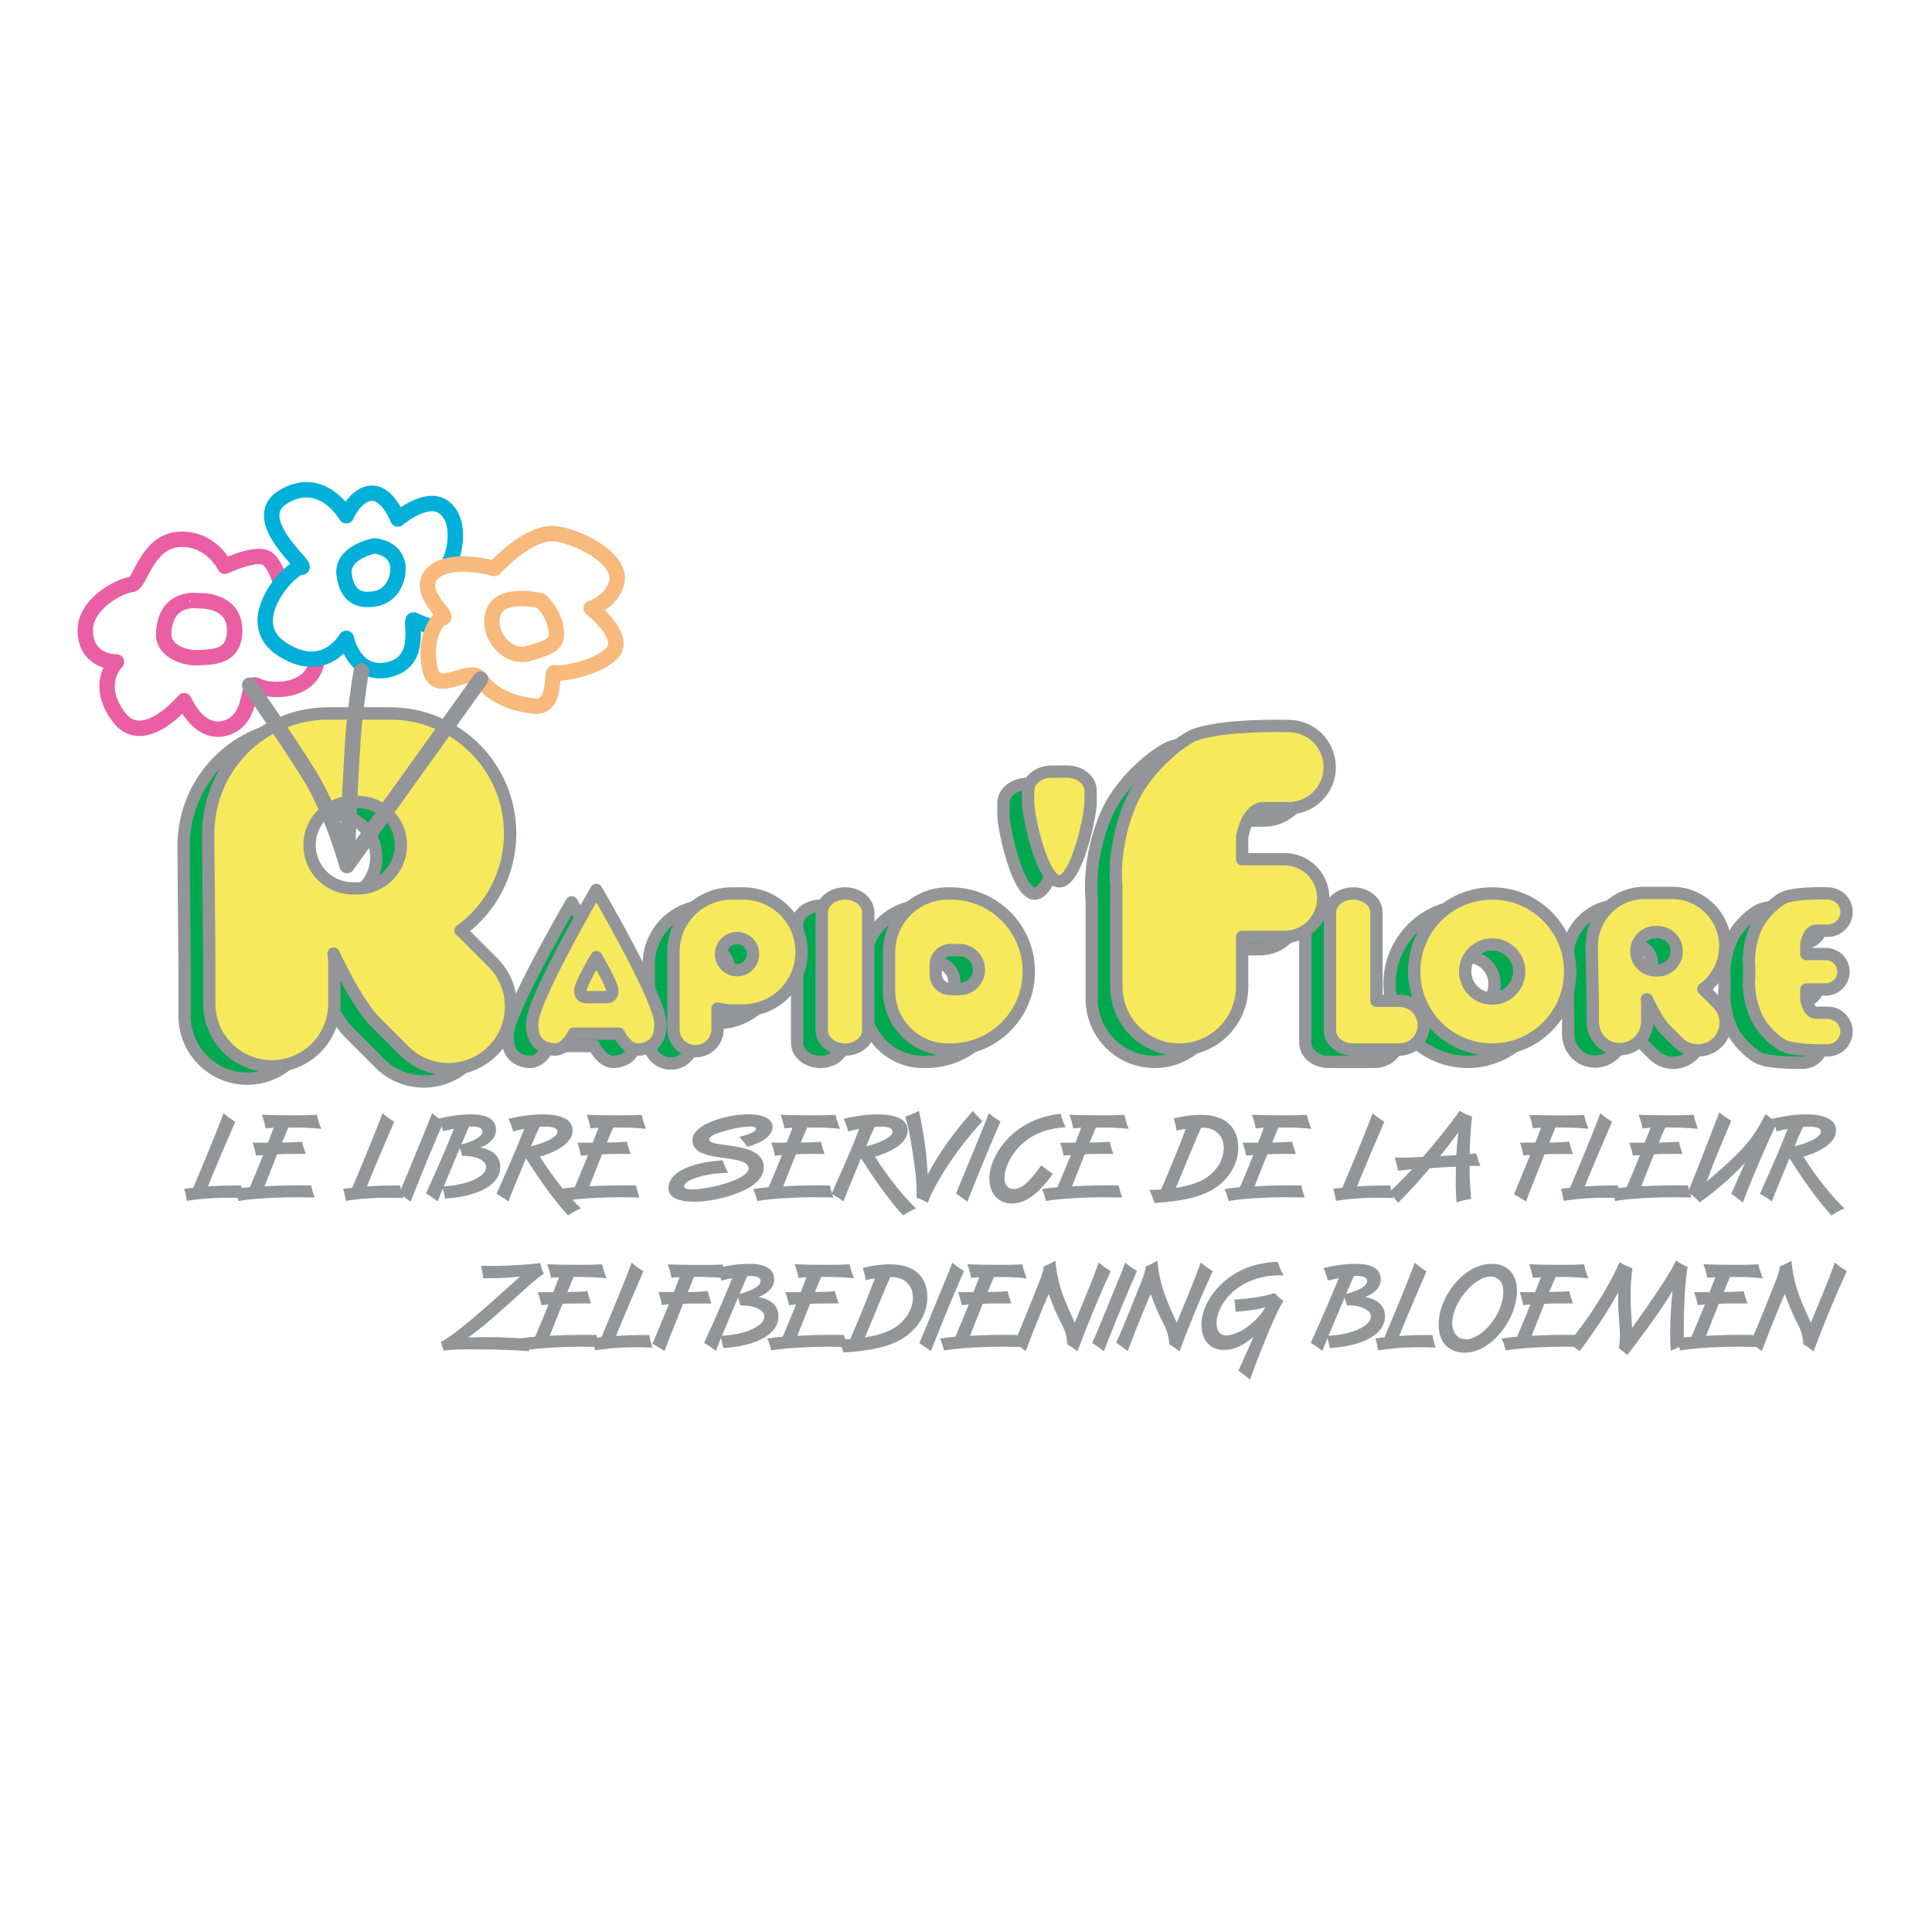
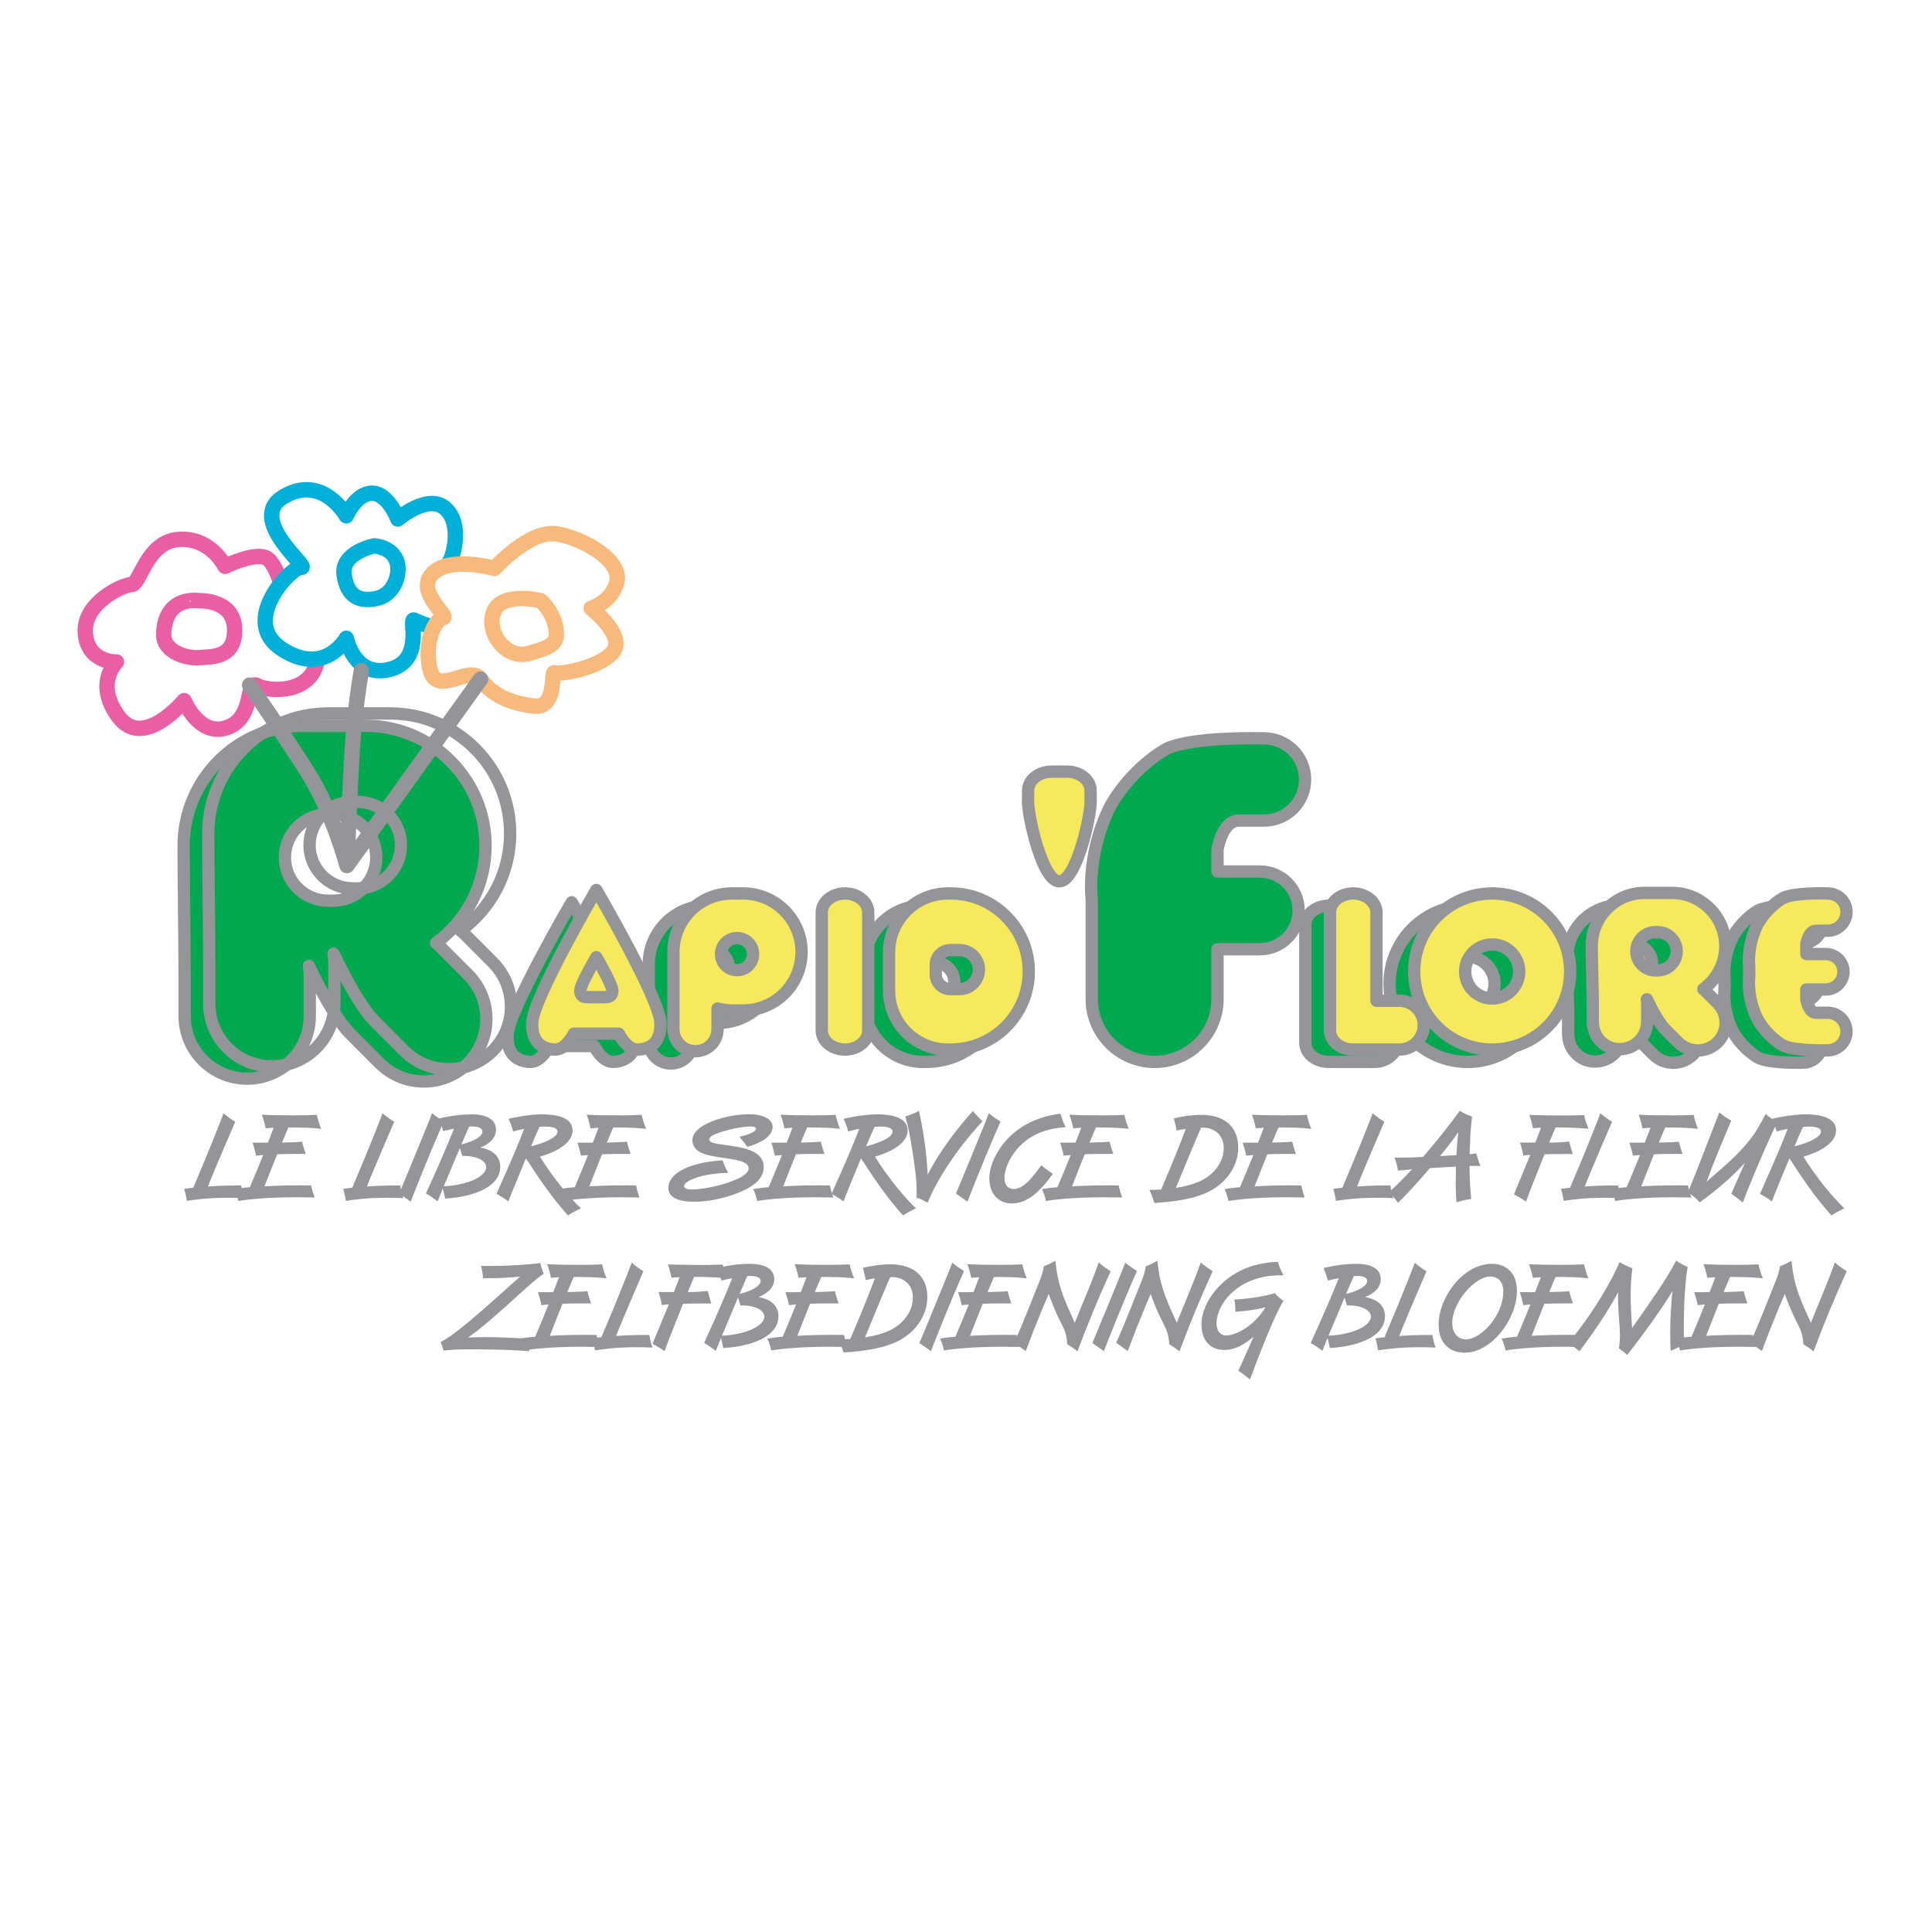
<svg xmlns="http://www.w3.org/2000/svg" version="1.0" id="Layer_1" x="0px" y="0px" width="192.756px" height="192.756px" viewBox="0 0 192.756 192.756" enable-background="new 0 0 192.756 192.756" xml:space="preserve">
  <g>
-     <polygon fill-rule="evenodd" clip-rule="evenodd" fill="#FFFFFF" points="0,0 192.756,0 192.756,192.756 0,192.756 0,0  " />
    <path fill-rule="evenodd" clip-rule="evenodd" fill="#00A94F" d="M46.699,106.07c-2.438,2.439-6.391,2.439-8.829,0l-2.941-2.947   c-1.826-1.824-4.108-6.751-4.108-6.751c0.036,0.275,0.083,0.547,0.083,0.832v4.166c0,3.449-2.794,6.246-6.242,6.246   c-3.447,0-6.242-2.797-6.242-6.246v-4.166c0-2.129-0.1-9.888-0.1-12.812c0-6.619,5.359-11.982,11.969-11.982h6.183   c6.611,0,11.969,5.364,11.969,11.982c0,3.986-1.952,7.508-4.945,9.686c0.084,0.076,0.179,0.13,0.258,0.21l2.943,2.947   C49.135,99.674,49.137,103.631,46.699,106.07L46.699,106.07L46.699,106.07z M37.543,85.549c0-2.382-1.931-4.313-4.311-4.313h-0.495   c-2.381,0-4.311,1.932-4.311,4.313l0,0c0,2.382,1.93,4.315,4.311,4.315h0.495C35.613,89.864,37.543,87.931,37.543,85.549   L37.543,85.549L37.543,85.549z" />
    <path fill="none" stroke="#939598" stroke-width="1.23" stroke-linecap="round" stroke-linejoin="round" stroke-miterlimit="2.613" d="   M46.699,106.07c-2.438,2.439-6.391,2.439-8.829,0l-2.942-2.947c-1.825-1.824-4.107-6.751-4.107-6.751   c0.036,0.275,0.083,0.547,0.083,0.832v4.166c0,3.449-2.794,6.246-6.242,6.246c-3.447,0-6.242-2.797-6.242-6.246v-4.166   c0-2.129-0.1-9.888-0.1-12.812c0-6.619,5.359-11.982,11.969-11.982h6.183c6.611,0,11.969,5.364,11.969,11.982   c0,3.986-1.952,7.508-4.945,9.686c0.084,0.076,0.179,0.13,0.258,0.21l2.943,2.946C49.135,99.674,49.137,103.631,46.699,106.07    M37.543,85.549c0-2.382-1.931-4.313-4.311-4.313h-0.495c-2.381,0-4.311,1.932-4.311,4.313l0,0c0,2.382,1.93,4.314,4.311,4.314   h0.495C35.613,89.863,37.543,87.931,37.543,85.549L37.543,85.549L37.543,85.549z" />
    <path fill-rule="evenodd" clip-rule="evenodd" fill="#00A94F" stroke="#939598" stroke-width="1.23" stroke-linecap="round" stroke-linejoin="round" stroke-miterlimit="2.613" d="   M56.951,104.361h2.333c0,0,0.778,1.676,1.987,1.584c1.209-0.09,2.247-0.744,2.16-2.701c-0.108-2.465-6.394-13.222-6.394-13.222   s-6.286,10.757-6.394,13.222c-0.086,1.957,0.952,2.611,2.16,2.701c1.209,0.092,1.987-1.584,1.987-1.584h2.333H56.951   L56.951,104.361z" />
    <path fill-rule="evenodd" clip-rule="evenodd" fill="#00A94F" stroke="#939598" stroke-width="1.23" stroke-linecap="round" stroke-linejoin="round" stroke-miterlimit="2.613" d="   M58.096,100.705c0.302-0.021,0.562-0.186,0.54-0.672c-0.026-0.619-1.598-3.308-1.598-3.308s-1.571,2.689-1.598,3.308   c-0.022,0.486,0.237,0.65,0.54,0.672C56.282,100.73,57.793,100.73,58.096,100.705L58.096,100.705z" />
    <path fill-rule="evenodd" clip-rule="evenodd" fill="#00A94F" d="M77.516,96.207c0,3.223-2.612,5.838-5.832,5.838h-1.123   c-0.494,0-0.967-0.082-1.426-0.197v2.055c0,1.219-0.987,2.205-2.203,2.205c-1.217,0-2.203-0.986-2.203-2.205c0,0,0-7.229,0-7.696   c0-3.224,2.611-5.837,5.832-5.837h1.123C74.904,90.369,77.516,92.982,77.516,96.207L77.516,96.207L77.516,96.207z M72.678,96.423   c0,0.883-0.715,1.6-1.599,1.6l0,0c-0.882,0-1.598-0.717-1.598-1.6l0,0c0-0.883,0.716-1.601,1.598-1.601l0,0   C71.962,94.823,72.678,95.541,72.678,96.423L72.678,96.423L72.678,96.423z" />
    <path fill="none" stroke="#939598" stroke-width="1.23" stroke-linecap="round" stroke-linejoin="round" stroke-miterlimit="2.613" d="   M77.516,96.207c0,3.223-2.612,5.838-5.832,5.838h-1.123c-0.494,0-0.967-0.082-1.426-0.197v2.055c0,1.219-0.987,2.205-2.203,2.205   c-1.217,0-2.203-0.986-2.203-2.205c0,0,0-7.229,0-7.696c0-3.225,2.611-5.837,5.832-5.837h1.123   C74.904,90.369,77.516,92.982,77.516,96.207 M72.678,96.423c0,0.883-0.715,1.6-1.599,1.6l0,0c-0.882,0-1.598-0.717-1.598-1.6l0,0   c0-0.883,0.716-1.601,1.598-1.601l0,0C71.962,94.823,72.678,95.541,72.678,96.423L72.678,96.423L72.678,96.423z" />
-     <path fill-rule="evenodd" clip-rule="evenodd" fill="#00A94F" stroke="#939598" stroke-width="1.23" stroke-linecap="round" stroke-linejoin="round" stroke-miterlimit="2.613" d="   M84.167,104.043c0,1.051-1.037,1.902-2.317,1.902l0,0c-1.283,0-2.321-0.852-2.321-1.902V92.272c0-1.05,1.039-1.903,2.321-1.903l0,0   c1.28,0,2.317,0.853,2.317,1.903V104.043L84.167,104.043z" />
    <path fill-rule="evenodd" clip-rule="evenodd" fill="#00A94F" d="M92.12,105.949c-3.247,0-5.877-2.637-5.877-5.885v-3.811   c0-3.25,2.63-5.885,5.877-5.885h0.282c4.297,0,7.785,3.486,7.785,7.787l0,0c0,4.303-3.487,7.789-7.785,7.789L92.12,105.949   L92.12,105.949L92.12,105.949z M93.265,99.914c1.073,0,1.944-0.875,1.944-1.949l0,0c0-1.075-0.871-1.947-1.944-1.947h-0.891   c-0.812,0-1.471,0.658-1.471,1.472v0.953c0,0.812,0.658,1.471,1.471,1.471H93.265L93.265,99.914z" />
    <path fill="none" stroke="#939598" stroke-width="1.23" stroke-linecap="round" stroke-linejoin="round" stroke-miterlimit="2.613" d="   M92.12,105.949c-3.247,0-5.878-2.637-5.878-5.885v-3.811c0-3.25,2.631-5.885,5.878-5.885h0.282c4.297,0,7.785,3.486,7.785,7.787   l0,0c0,4.303-3.487,7.789-7.785,7.789L92.12,105.949 M93.265,99.914c1.073,0,1.944-0.875,1.944-1.949l0,0   c0-1.075-0.871-1.947-1.944-1.947h-0.891c-0.812,0-1.471,0.658-1.471,1.472v0.953c0,0.812,0.659,1.471,1.471,1.471H93.265   L93.265,99.914z" />
-     <path fill-rule="evenodd" clip-rule="evenodd" fill="#00A94F" stroke="#939598" stroke-width="1.23" stroke-linecap="round" stroke-linejoin="round" stroke-miterlimit="2.613" d="   M100.113,81.272c0.005,1.39,1.398,7.883,3.119,7.889l0,0c1.722,0,3.118-6.5,3.122-7.892v-1.155   c-0.004-1.05-1.055-1.901-2.359-1.901l-1.522,0.002c-1.304-0.002-2.359,0.849-2.354,1.899L100.113,81.272L100.113,81.272z" />
    <path fill-rule="evenodd" clip-rule="evenodd" fill="#00A94F" stroke="#939598" stroke-width="1.23" stroke-linecap="round" stroke-linejoin="round" stroke-miterlimit="2.613" d="   M125.688,86.95h-4.217v-2.167c0,0,0.437-2.916,2.136-2.916h2.508c2.261,0,4.093-1.834,4.093-4.098c0-2.265-1.832-4.101-4.093-4.101   c0,0-6.896-0.216-9.668,1.002c-2.44,1.351-4.94,4.059-5.999,6.432c-2.055,4.612-1.524,8.643-1.524,8.643v9.923   c0,3.467,2.81,6.277,6.276,6.277c3.463,0,6.271-2.811,6.271-6.277v-4.961h4.217c2.142,0,3.876-1.737,3.876-3.878   C129.563,88.687,127.829,86.95,125.688,86.95L125.688,86.95z" />
    <path fill-rule="evenodd" clip-rule="evenodd" fill="#00A94F" d="M154.199,98.156c0,4.303-3.482,7.789-7.781,7.789   c-4.298,0-7.781-3.486-7.781-7.789c0-4.3,3.483-7.787,7.781-7.787C150.717,90.369,154.199,93.856,154.199,98.156L154.199,98.156   L154.199,98.156z M146.418,95.461c-1.49,0-2.696,1.208-2.696,2.695c0,1.49,1.206,2.699,2.696,2.699   c1.488,0,2.694-1.209,2.694-2.699C149.112,96.668,147.906,95.461,146.418,95.461L146.418,95.461z" />
    <path fill="none" stroke="#939598" stroke-width="1.23" stroke-linecap="round" stroke-linejoin="round" stroke-miterlimit="2.613" d="   M154.199,98.156c0,4.303-3.482,7.789-7.781,7.789c-4.298,0-7.781-3.486-7.781-7.789c0-4.3,3.483-7.787,7.781-7.787   C150.717,90.369,154.199,93.856,154.199,98.156 M146.418,95.461c-1.49,0-2.696,1.208-2.696,2.695c0,1.49,1.206,2.699,2.696,2.699   c1.488,0,2.694-1.209,2.694-2.699C149.112,96.668,147.906,95.461,146.418,95.461L146.418,95.461z" />
    <path fill-rule="evenodd" clip-rule="evenodd" fill="#00A94F" d="M168.901,105.227c-1.084,1.076-2.844,1.076-3.929,0l-1.302-1.301   c-0.811-0.814-1.819-2.994-1.819-2.994c0.016,0.117,0.036,0.24,0.036,0.369v1.84c0,1.539-1.235,2.768-2.753,2.768   c-1.523,0-2.68-1.229-2.68-2.768v-1.84c0-0.947-0.104-4.385-0.104-5.678c0-2.931,2.351-5.307,5.267-5.307h2.732   c2.938,0,5.328,2.376,5.328,5.307c0,1.762-0.869,3.324-2.197,4.291c0.022,0.033,0.083,0.059,0.113,0.092l1.307,1.303   C169.981,102.395,169.981,104.141,168.901,105.227L168.901,105.227L168.901,105.227z M164.826,96.137c0-1.058-0.85-1.91-1.908-1.91   h-0.216c-1.052,0-1.9,0.852-1.9,1.91l0,0c0,1.054,0.849,1.908,1.9,1.908h0.216C163.977,98.045,164.826,97.19,164.826,96.137   L164.826,96.137L164.826,96.137z" />
    <path fill="none" stroke="#939598" stroke-width="1.23" stroke-linecap="round" stroke-linejoin="round" stroke-miterlimit="2.613" d="   M168.901,105.227c-1.084,1.076-2.844,1.076-3.929,0l-1.302-1.301c-0.811-0.814-1.819-2.994-1.819-2.994   c0.016,0.117,0.036,0.24,0.036,0.369v1.84c0,1.539-1.235,2.768-2.753,2.768c-1.523,0-2.68-1.229-2.68-2.768v-1.84   c0-0.949-0.104-4.386-0.104-5.678c0-2.931,2.351-5.307,5.267-5.307h2.732c2.938,0,5.328,2.376,5.328,5.307   c0,1.762-0.869,3.322-2.197,4.291c0.023,0.033,0.083,0.059,0.113,0.092l1.307,1.303   C169.981,102.395,169.981,104.141,168.901,105.227 M164.826,96.137c0-1.058-0.85-1.91-1.908-1.91h-0.216   c-1.052,0-1.9,0.852-1.9,1.91l0,0c0,1.054,0.849,1.908,1.9,1.908h0.216C163.977,98.045,164.826,97.19,164.826,96.137   L164.826,96.137L164.826,96.137z" />
    <path fill-rule="evenodd" clip-rule="evenodd" fill="#00A94F" stroke="#939598" stroke-width="1.23" stroke-linecap="round" stroke-linejoin="round" stroke-miterlimit="2.613" d="   M179.885,102.273h-1.148c-0.774,0-0.973-1.33-0.973-1.33v-0.992h1.927c0.982,0,1.777-0.789,1.777-1.773   c0-0.975-0.795-1.765-1.777-1.765h-1.927v-0.995c0,0,0.198-1.326,0.973-1.326h1.148c1.037,0,1.885-0.84,1.885-1.872   c0-1.036-0.848-1.851-1.885-1.851c0,0-3.147-0.125-4.406,0.437c-1.112,0.617-2.251,1.855-2.732,2.936   c-0.938,2.102-0.688,3.946-0.688,3.946v0.992c0,0-0.249,1.84,0.688,3.939c0.481,1.092,1.62,2.326,2.732,2.943   c1.259,0.561,4.406,0.461,4.406,0.461c1.037,0,1.885-0.834,1.885-1.877S180.922,102.273,179.885,102.273L179.885,102.273z" />
    <path fill-rule="evenodd" clip-rule="evenodd" fill="#00A94F" stroke="#939598" stroke-width="1.23" stroke-linecap="round" stroke-linejoin="round" stroke-miterlimit="2.613" d="   M137.157,101.074h-2.284v-8.802c0-1.05-1.043-1.903-2.322-1.903c-1.28,0-2.318,0.853-2.318,1.903v11.771   c0,1.051,1.038,1.902,2.318,1.902c0.022,0,0.041-0.01,0.062-0.01c0.019,0,0.033,0.01,0.051,0.01h4.493   c1.345,0,2.436-1.088,2.436-2.434S138.502,101.074,137.157,101.074L137.157,101.074z" />
    <path fill-rule="evenodd" clip-rule="evenodd" fill="#939598" d="M24.07,118.277c0.075,0.6,0.211,0.984,0.311,1.258   c-0.535-0.023-1.083-0.037-1.593-0.037c-1.978,0-3.347,0.188-4.143,0.312c-0.062-0.398-0.149-0.811-0.273-1.197   c0.386-0.061,0.697-0.086,0.908-0.111c1.854-4.357,2.862-6.986,3.023-7.434c0.385,0.336,0.796,0.635,1.169,0.846   c-1.68,3.887-2.575,6.053-2.725,6.463c0.771-0.062,1.767-0.1,2.774-0.1H24.07L24.07,118.277z" />
    <path fill-rule="evenodd" clip-rule="evenodd" fill="#939598" d="M26.732,114.006c0.112-0.299,0.323-0.82,0.572-1.494   c-0.249,0.014-0.547,0.037-0.796,0.062c-0.05-0.211-0.124-0.66-0.386-1.357c1.008,0.051,2.127,0.062,3.322,0.062   c0.771,0,1.518-0.012,2.165-0.049c0.099,0.461,0.249,0.934,0.435,1.395c-1.02-0.125-2.115-0.137-3.272-0.137   c-0.174,0.422-0.41,0.934-0.634,1.506c0.709-0.025,1.381-0.025,2.003-0.086c0.087,0.396,0.224,0.82,0.361,1.219h-0.46   c-0.858,0-1.679,0-2.389,0.037c-0.373,0.947-0.809,2.018-1.269,3.201c0.746-0.051,1.965-0.1,3.396-0.1c0.411,0,0.858,0,1.269,0.012   c0.075,0.398,0.2,0.811,0.336,1.197c-0.647-0.014-1.256-0.025-1.792-0.025c-3.247,0-5.35,0.285-5.81,0.373   c-0.087-0.41-0.211-0.822-0.398-1.184c0.398-0.062,0.92-0.148,1.542-0.188c0.473-1.107,0.921-2.178,1.332-3.211   c-0.211,0.012-0.485,0.037-0.709,0.061c-0.087-0.447-0.211-0.883-0.348-1.295H26.732L26.732,114.006z" />
    <path fill-rule="evenodd" clip-rule="evenodd" fill="#939598" d="M39.932,118.277c0.075,0.6,0.212,0.984,0.312,1.258   c-0.535-0.023-1.083-0.037-1.593-0.037c-1.978,0-3.346,0.188-4.143,0.312c-0.062-0.398-0.149-0.811-0.274-1.197   c0.386-0.061,0.697-0.086,0.908-0.111c1.854-4.357,2.862-6.986,3.023-7.434c0.386,0.336,0.796,0.635,1.169,0.846   c-1.679,3.887-2.575,6.053-2.724,6.463c0.771-0.062,1.766-0.1,2.774-0.1H39.932L39.932,118.277z" />
    <path fill-rule="evenodd" clip-rule="evenodd" fill="#939598" d="M44.275,111.902c-0.598,1.332-1.742,3.998-3.31,7.994   c-0.273-0.223-0.684-0.498-1.144-0.809c0.087-0.211,0.945-2.23,2.5-6.053c0.298-0.723,0.572-1.395,0.784-1.967   C43.491,111.391,43.901,111.666,44.275,111.902L44.275,111.902z" />
    <path fill-rule="evenodd" clip-rule="evenodd" fill="#939598" d="M46.8,112.4c0.846-0.051,1.332,0.1,1.332,0.498   c0,0.449-0.747,0.945-2.103,1.283L46.8,112.4L46.8,112.4L46.8,112.4z M49.487,112.725c0-0.984-0.821-1.545-2.463-1.545   c-1.033,0-2.214,0.162-3.247,0.424c0.174,0.398,0.324,0.822,0.436,1.244c0.211-0.049,0.572-0.137,1.082-0.236   c-0.498,1.258-1.418,3.438-2.799,6.463c0.411,0.225,0.809,0.512,1.169,0.785l0.51-1.283c0.087,0.324,0.174,0.686,0.236,1.01   c3.633-0.25,5.5-1.531,5.5-3.15c0-1.01-0.66-1.707-1.991-1.943C48.953,114.094,49.487,113.447,49.487,112.725L49.487,112.725   L49.487,112.725z M46.116,115.326c1.568-0.025,2.389,0.535,2.389,1.121c0,0.873-1.705,1.781-4.229,1.906l1.604-3.812   L46.116,115.326L46.116,115.326z" />
    <path fill-rule="evenodd" clip-rule="evenodd" fill="#939598" d="M53.83,112.426c0.174-0.014,0.385-0.025,0.56-0.025   c0.784,0,1.232,0.148,1.232,0.51c0,0.461-0.92,1.021-2.638,1.457C53.27,113.658,53.568,112.984,53.83,112.426L53.83,112.426   L53.83,112.426z M53.867,115.402c2.152-0.637,3.26-1.582,3.26-2.615c0-1.021-0.996-1.607-3.023-1.607   c-0.871,0-2.152,0.15-3.372,0.449c0.199,0.398,0.361,0.822,0.46,1.258c0.162-0.039,0.535-0.15,1.107-0.262   c-1.157,3-2.19,5.129-2.762,6.488c0.411,0.223,0.809,0.461,1.182,0.758c0.311-0.846,0.933-2.277,1.754-4.307   c1.182,1.83,2.476,3.785,4.193,5.703c0.411-0.275,0.858-0.523,1.294-0.711C56.965,119.635,55.273,117.654,53.867,115.402   L53.867,115.402z" />
    <path fill-rule="evenodd" clip-rule="evenodd" fill="#939598" d="M59.142,114.006c0.112-0.299,0.324-0.82,0.573-1.494   c-0.249,0.014-0.547,0.037-0.797,0.062c-0.049-0.211-0.124-0.66-0.385-1.357c1.008,0.051,2.127,0.062,3.322,0.062   c0.771,0,1.518-0.012,2.165-0.049c0.1,0.461,0.249,0.934,0.436,1.395c-1.02-0.125-2.115-0.137-3.272-0.137   c-0.174,0.422-0.41,0.934-0.635,1.506c0.709-0.025,1.381-0.025,2.003-0.086c0.087,0.396,0.224,0.82,0.361,1.219h-0.46   c-0.858,0-1.679,0-2.389,0.037c-0.373,0.947-0.809,2.018-1.269,3.201c0.747-0.051,1.965-0.1,3.396-0.1c0.411,0,0.858,0,1.269,0.012   c0.075,0.398,0.199,0.811,0.335,1.197c-0.646-0.014-1.256-0.025-1.792-0.025c-3.247,0-5.35,0.285-5.81,0.373   c-0.087-0.41-0.212-0.822-0.398-1.184c0.398-0.062,0.921-0.148,1.543-0.188c0.473-1.107,0.92-2.178,1.331-3.211   c-0.211,0.012-0.485,0.037-0.709,0.061c-0.087-0.447-0.211-0.883-0.349-1.295H59.142L59.142,114.006z" />
    <path fill-rule="evenodd" clip-rule="evenodd" fill="#939598" d="M73.76,113.422c1.058-0.236,1.667-0.549,1.667-0.797   c0-0.162-0.236-0.238-0.547-0.238c-0.547,0-1.406,0.125-2.413,0.4c-1.12,0.311-1.705,0.572-1.705,0.908   c0,0.896,5.437,0.074,5.437,2.752c0,1.033-0.821,1.844-2.401,2.504c-1.53,0.635-3.247,0.945-4.516,0.945   c-1.729,0-2.6-0.484-2.6-1.383c0-1.395,1.953-2.527,5.411-2.75c0.149,0.436,0.336,0.871,0.561,1.256   c-2.675,0.037-4.405,0.822-4.405,1.309c0,0.236,0.287,0.348,0.784,0.348c0.747,0,2.414-0.236,3.981-0.82   c1.095-0.412,1.679-0.848,1.679-1.283c0-1.232-3.782-0.809-5.039-1.744c-0.374-0.273-0.572-0.646-0.572-1.059   c0-0.746,0.709-1.42,2.078-1.941c1.082-0.412,2.426-0.66,3.558-0.66c1.555,0,2.364,0.561,2.364,1.258   c0,0.785-0.833,1.52-2.526,1.992C74.308,114.031,74.009,113.707,73.76,113.422L73.76,113.422z" />
    <path fill-rule="evenodd" clip-rule="evenodd" fill="#939598" d="M78.488,114.006c0.112-0.299,0.324-0.82,0.573-1.494   c-0.249,0.014-0.548,0.037-0.796,0.062c-0.05-0.211-0.125-0.66-0.386-1.357c1.007,0.051,2.127,0.062,3.322,0.062   c0.771,0,1.518-0.012,2.165-0.049c0.1,0.461,0.249,0.934,0.436,1.395c-1.021-0.125-2.115-0.137-3.272-0.137   c-0.174,0.422-0.411,0.934-0.635,1.506c0.709-0.025,1.381-0.025,2.003-0.086c0.087,0.396,0.224,0.82,0.361,1.219h-0.46   c-0.859,0-1.68,0-2.389,0.037c-0.374,0.947-0.809,2.018-1.269,3.201c0.746-0.051,1.966-0.1,3.396-0.1c0.411,0,0.858,0,1.27,0.012   c0.074,0.398,0.199,0.811,0.336,1.197c-0.647-0.014-1.257-0.025-1.792-0.025c-3.247,0-5.35,0.285-5.811,0.373   c-0.087-0.41-0.211-0.822-0.397-1.184c0.397-0.062,0.92-0.148,1.542-0.188c0.473-1.107,0.92-2.178,1.331-3.211   c-0.211,0.012-0.485,0.037-0.709,0.061c-0.087-0.447-0.211-0.883-0.348-1.295H78.488L78.488,114.006z" />
    <path fill-rule="evenodd" clip-rule="evenodd" fill="#939598" d="M87.259,112.426c0.174-0.014,0.385-0.025,0.56-0.025   c0.784,0,1.231,0.148,1.231,0.51c0,0.461-0.92,1.021-2.637,1.457C86.699,113.658,86.998,112.984,87.259,112.426L87.259,112.426   L87.259,112.426z M87.296,115.402c2.153-0.637,3.26-1.582,3.26-2.615c0-1.021-0.995-1.607-3.023-1.607   c-0.871,0-2.152,0.15-3.372,0.449c0.199,0.398,0.361,0.822,0.46,1.258c0.162-0.039,0.535-0.15,1.107-0.262   c-1.157,3-2.189,5.129-2.762,6.488c0.411,0.223,0.809,0.461,1.182,0.758c0.311-0.846,0.933-2.277,1.754-4.307   c1.182,1.83,2.476,3.785,4.192,5.703c0.411-0.275,0.859-0.523,1.294-0.711C90.395,119.635,88.702,117.654,87.296,115.402   L87.296,115.402z" />
    <path fill-rule="evenodd" clip-rule="evenodd" fill="#939598" d="M92.56,117.207c0.51-1.084,2.103-3.736,4.503-6.352   c0.299,0.35,0.635,0.711,0.971,1.01c-2.874,3.062-4.827,6.4-5.474,8.131c-0.298-0.162-0.659-0.361-1.12-0.51   c0.013-0.213,0.013-0.473,0.013-0.686c0-1.107-0.199-2.689-0.547-4.744c-0.112-0.697-0.262-1.582-0.585-2.652   c0.361-0.125,0.834-0.287,1.369-0.572C92.324,113.744,92.485,115.861,92.56,117.207L92.56,117.207z" />
    <path fill-rule="evenodd" clip-rule="evenodd" fill="#939598" d="M99.825,111.902c-0.597,1.332-1.741,3.998-3.309,7.994   c-0.274-0.223-0.684-0.498-1.145-0.809c0.087-0.211,0.946-2.23,2.501-6.053c0.298-0.723,0.572-1.395,0.784-1.967   C99.041,111.391,99.452,111.666,99.825,111.902L99.825,111.902z" />
    <path fill-rule="evenodd" clip-rule="evenodd" fill="#939598" d="M106.319,112.463c-1.828,0.111-3.234,0.646-4.366,1.682   c-1.146,1.057-1.742,2.49-1.742,3.373c0,0.699,0.36,1.109,0.921,1.109c0.945,0,1.767-0.996,2.762-2.367   c0.349,0.301,0.747,0.598,1.145,0.859c-1.344,1.869-2.601,2.951-4.105,2.951c-1.344,0-2.228-1.02-2.228-2.49   c0-0.672,0.212-1.506,0.66-2.34c1.219-2.293,3.533-3.799,6.444-4.123C105.972,111.74,106.17,112.15,106.319,112.463   L106.319,112.463z" />
    <path fill-rule="evenodd" clip-rule="evenodd" fill="#939598" d="M107.303,114.006c0.112-0.299,0.323-0.82,0.572-1.494   c-0.249,0.014-0.547,0.037-0.797,0.062c-0.049-0.211-0.124-0.66-0.386-1.357c1.009,0.051,2.128,0.062,3.322,0.062   c0.771,0,1.518-0.012,2.165-0.049c0.1,0.461,0.248,0.934,0.435,1.395c-1.02-0.125-2.114-0.137-3.271-0.137   c-0.174,0.422-0.41,0.934-0.635,1.506c0.709-0.025,1.382-0.025,2.003-0.086c0.088,0.396,0.225,0.82,0.361,1.219h-0.46   c-0.859,0-1.68,0-2.389,0.037c-0.373,0.947-0.809,2.018-1.27,3.201c0.747-0.051,1.966-0.1,3.396-0.1c0.411,0,0.858,0,1.27,0.012   c0.074,0.398,0.198,0.811,0.335,1.197c-0.646-0.014-1.256-0.025-1.791-0.025c-3.247,0-5.35,0.285-5.811,0.373   c-0.086-0.41-0.211-0.822-0.398-1.184c0.398-0.062,0.922-0.148,1.543-0.188c0.473-1.107,0.921-2.178,1.332-3.211   c-0.212,0.012-0.485,0.037-0.71,0.061c-0.087-0.447-0.211-0.883-0.348-1.295H107.303L107.303,114.006z" />
    <path fill-rule="evenodd" clip-rule="evenodd" fill="#939598" d="M119.992,112.5c1.22,0,2.103,0.797,2.103,2.029   c0,1.332-0.896,2.666-2.438,3.35c-0.586,0.262-1.395,0.498-2.34,0.635c0.038-0.111,0.062-0.16,0.112-0.273   c1.306-3.137,2.091-5.08,2.414-5.74H119.992L119.992,112.5L119.992,112.5z M115.178,120.021c2.612-0.15,4.566-0.572,5.897-1.395   c1.543-0.959,2.463-2.516,2.463-4.123c0-1.992-1.256-3.273-3.694-3.273c-0.946,0-1.842,0.137-2.737,0.348   c0.124,0.424,0.224,0.848,0.286,1.221c0.236-0.051,0.56-0.125,0.908-0.162c-1.194,3.176-2.103,5.182-2.451,6.039   c-0.349,0.025-0.759,0.039-1.17,0.039C114.805,118.988,114.979,119.412,115.178,120.021L115.178,120.021z" />
    <path fill-rule="evenodd" clip-rule="evenodd" fill="#939598" d="M125.517,114.006c0.112-0.299,0.323-0.82,0.572-1.494   c-0.249,0.014-0.547,0.037-0.796,0.062c-0.051-0.211-0.125-0.66-0.386-1.357c1.008,0.051,2.127,0.062,3.321,0.062   c0.771,0,1.519-0.012,2.165-0.049c0.1,0.461,0.248,0.934,0.436,1.395c-1.021-0.125-2.115-0.137-3.272-0.137   c-0.174,0.422-0.41,0.934-0.635,1.506c0.71-0.025,1.382-0.025,2.004-0.086c0.087,0.396,0.224,0.82,0.36,1.219h-0.46   c-0.859,0-1.68,0-2.389,0.037c-0.373,0.947-0.809,2.018-1.27,3.201c0.747-0.051,1.966-0.1,3.396-0.1c0.411,0,0.858,0,1.27,0.012   c0.074,0.398,0.198,0.811,0.336,1.197c-0.647-0.014-1.257-0.025-1.792-0.025c-3.247,0-5.35,0.285-5.811,0.373   c-0.087-0.41-0.211-0.822-0.397-1.184c0.397-0.062,0.921-0.148,1.543-0.188c0.473-1.107,0.92-2.178,1.33-3.211   c-0.211,0.012-0.484,0.037-0.709,0.061c-0.087-0.447-0.211-0.883-0.348-1.295H125.517L125.517,114.006z" />
    <path fill-rule="evenodd" clip-rule="evenodd" fill="#939598" d="M138.717,118.277c0.074,0.6,0.211,0.984,0.311,1.258   c-0.534-0.023-1.082-0.037-1.592-0.037c-1.979,0-3.347,0.188-4.143,0.312c-0.063-0.398-0.15-0.811-0.274-1.197   c0.386-0.061,0.696-0.086,0.908-0.111c1.854-4.357,2.861-6.986,3.022-7.434c0.387,0.336,0.797,0.635,1.171,0.846   c-1.681,3.887-2.576,6.053-2.726,6.463c0.771-0.062,1.767-0.1,2.775-0.1H138.717L138.717,118.277z" />
    <path fill-rule="evenodd" clip-rule="evenodd" fill="#939598" d="M145.497,112.961c-0.074,0.697-0.161,1.469-0.187,2.291   c-0.572,0.037-1.145,0.049-1.643,0.088C143.992,114.965,144.738,114.045,145.497,112.961L145.497,112.961L145.497,112.961z    M147.202,116.324c0.149,0,0.36,0,0.51,0.012c-0.174-0.387-0.311-0.836-0.423-1.258c-0.249,0.037-0.497,0.062-0.659,0.074   c0.024-1.258,0.087-2.516,0.236-3.748c-0.423-0.15-0.847-0.324-1.22-0.586c-1.008,1.395-2.239,2.951-3.67,4.607   c-0.821,0.051-1.58,0.074-2.178,0.074c-0.198,0-0.46,0-0.659-0.012c0.149,0.412,0.273,0.885,0.336,1.309   c0.162-0.014,0.635-0.076,1.406-0.137c-0.249,0.26-0.958,1.057-2.277,2.277c0.312,0.324,0.609,0.711,0.884,1.07   c1.294-1.293,2.313-2.465,3.172-3.461c0.635-0.049,1.519-0.088,2.601-0.148c-0.013,0.609-0.024,1.195-0.024,1.693   c0,0.723,0.037,1.395,0.074,1.879c0.46-0.174,0.971-0.285,1.469-0.348c-0.175-1.881-0.162-2.939-0.162-3.299H147.202   L147.202,116.324z" />
    <path fill-rule="evenodd" clip-rule="evenodd" fill="#939598" d="M153.187,113.994c0.174-0.447,0.36-0.947,0.56-1.482   c-0.262,0.014-0.56,0.025-0.809,0.051c-0.087-0.449-0.199-0.922-0.361-1.32c1.17,0.025,2.227,0.049,3.123,0.049   c0.672,0,1.48-0.012,2.352-0.037c0.074,0.375,0.224,0.859,0.436,1.357c-1.655-0.137-2.75-0.123-3.284-0.137   c-0.188,0.449-0.424,0.973-0.636,1.52h0.175c0.522,0,1.194-0.037,1.816-0.1c0.05,0.15,0.137,0.572,0.36,1.246   c-0.385-0.014-0.796,0-1.169,0c-0.672,0-1.257,0-1.655,0.023c-0.771,1.992-1.442,3.562-1.841,4.721   c-0.535-0.361-0.945-0.586-1.207-0.723l1.63-3.936c-0.161,0.014-0.41,0.025-0.697,0.062c-0.074-0.422-0.186-0.871-0.335-1.295   c0.211,0,0.311,0,0.522,0H153.187L153.187,113.994z" />
    <path fill-rule="evenodd" clip-rule="evenodd" fill="#939598" d="M161.435,118.277c0.075,0.6,0.212,0.984,0.312,1.258   c-0.535-0.023-1.083-0.037-1.593-0.037c-1.979,0-3.347,0.188-4.143,0.312c-0.062-0.398-0.149-0.811-0.274-1.197   c0.386-0.061,0.697-0.086,0.908-0.111c1.854-4.357,2.861-6.986,3.023-7.434c0.386,0.336,0.796,0.635,1.169,0.846   c-1.679,3.887-2.574,6.053-2.725,6.463c0.772-0.062,1.768-0.1,2.774-0.1H161.435L161.435,118.277z" />
    <path fill-rule="evenodd" clip-rule="evenodd" fill="#939598" d="M164.097,114.006c0.112-0.299,0.324-0.82,0.573-1.494   c-0.249,0.014-0.548,0.037-0.797,0.062c-0.05-0.211-0.125-0.66-0.386-1.357c1.008,0.051,2.128,0.062,3.321,0.062   c0.772,0,1.519-0.012,2.165-0.049c0.1,0.461,0.249,0.934,0.436,1.395c-1.02-0.125-2.114-0.137-3.271-0.137   c-0.175,0.422-0.411,0.934-0.635,1.506c0.709-0.025,1.381-0.025,2.003-0.086c0.087,0.396,0.225,0.82,0.361,1.219h-0.461   c-0.858,0-1.68,0-2.389,0.037c-0.373,0.947-0.809,2.018-1.27,3.201c0.747-0.051,1.967-0.1,3.397-0.1c0.411,0,0.858,0,1.269,0.012   c0.075,0.398,0.199,0.811,0.336,1.197c-0.646-0.014-1.257-0.025-1.792-0.025c-3.247,0-5.35,0.285-5.81,0.373   c-0.087-0.41-0.212-0.822-0.398-1.184c0.398-0.062,0.921-0.148,1.543-0.188c0.473-1.107,0.921-2.178,1.331-3.211   c-0.211,0.012-0.485,0.037-0.709,0.061c-0.087-0.447-0.211-0.883-0.349-1.295H164.097L164.097,114.006z" />
    <path fill-rule="evenodd" clip-rule="evenodd" fill="#939598" d="M172.731,111.803c-0.398,0.996-1.331,3.014-2.464,6.09   c1.059-0.947,2.551-2.105,3.97-3.748c0.858-0.998,1.418-2.018,1.916-3.002c0.522,0.436,0.908,0.697,1.132,0.848   c-1.816,3.922-2.974,6.824-3.409,7.994c-0.187-0.15-0.547-0.473-1.145-0.885c0.161-0.385,0.635-1.42,1.368-3.1   c-0.709,0.809-2.339,2.402-4.516,3.959c-0.336-0.385-0.747-0.723-1.182-0.996c0.857-2.066,1.878-4.732,3.135-7.982   C171.823,111.217,172.196,111.516,172.731,111.803L172.731,111.803z" />
    <path fill-rule="evenodd" clip-rule="evenodd" fill="#939598" d="M179.886,112.426c0.174-0.014,0.386-0.025,0.56-0.025   c0.783,0,1.231,0.148,1.231,0.51c0,0.461-0.921,1.021-2.638,1.457C179.326,113.658,179.624,112.984,179.886,112.426   L179.886,112.426L179.886,112.426z M179.923,115.402c2.152-0.637,3.26-1.582,3.26-2.615c0-1.021-0.995-1.607-3.023-1.607   c-0.871,0-2.152,0.15-3.372,0.449c0.199,0.398,0.361,0.822,0.461,1.258c0.161-0.039,0.534-0.15,1.106-0.262   c-1.156,3-2.189,5.129-2.762,6.488c0.411,0.223,0.809,0.461,1.183,0.758c0.311-0.846,0.933-2.277,1.754-4.307   c1.182,1.83,2.476,3.785,4.193,5.703c0.41-0.275,0.857-0.523,1.293-0.711C183.021,119.635,181.328,117.654,179.923,115.402   L179.923,115.402z" />
    <path fill-rule="evenodd" clip-rule="evenodd" fill="#939598" d="M54.252,127.076c-1.244,0.822-3.036,2.689-5.835,5.043   c-0.56,0.475-1.144,0.922-1.704,1.32c0.635-0.012,1.256-0.037,1.829-0.037c1.332,0,2.7,0.088,4.043,0.15   c0.062,0.385,0.125,0.82,0.224,1.258c-0.684-0.062-2.65-0.188-5.698-0.188c-0.833,0-1.792,0-2.849,0.125   c-0.075-0.275-0.187-0.586-0.298-0.848c1.493-0.771,4.019-3.025,7.925-6.537c-1.132,0.123-2.177,0.162-3.048,0.162   c-0.199,0-0.448,0.012-0.647,0c-0.025-0.412-0.1-0.848-0.199-1.232c0.299,0.012,0.647,0.012,0.946,0.012   c2.14,0,3.894-0.15,4.964-0.287C53.966,126.354,54.103,126.74,54.252,127.076L54.252,127.076z" />
    <path fill-rule="evenodd" clip-rule="evenodd" fill="#939598" d="M55.198,128.92c0.112-0.299,0.323-0.822,0.572-1.494   c-0.249,0.012-0.547,0.037-0.796,0.061c-0.05-0.211-0.125-0.658-0.386-1.355c1.007,0.049,2.127,0.062,3.322,0.062   c0.771,0,1.518-0.014,2.165-0.051c0.1,0.461,0.249,0.934,0.436,1.395c-1.02-0.125-2.115-0.137-3.272-0.137   c-0.174,0.424-0.411,0.934-0.635,1.506c0.709-0.023,1.381-0.023,2.003-0.086c0.087,0.398,0.224,0.82,0.361,1.221h-0.46   c-0.858,0-1.68,0-2.389,0.037c-0.373,0.945-0.809,2.016-1.269,3.199c0.747-0.049,1.966-0.1,3.397-0.1c0.411,0,0.858,0,1.269,0.014   c0.075,0.398,0.199,0.809,0.336,1.195c-0.647-0.014-1.257-0.025-1.792-0.025c-3.248,0-5.35,0.287-5.811,0.373   c-0.087-0.41-0.211-0.82-0.398-1.182c0.398-0.062,0.92-0.15,1.543-0.188c0.473-1.109,0.92-2.18,1.331-3.213   c-0.212,0.012-0.485,0.037-0.709,0.062c-0.087-0.449-0.212-0.885-0.349-1.295H55.198L55.198,128.92z" />
    <path fill-rule="evenodd" clip-rule="evenodd" fill="#939598" d="M64.79,133.191c0.075,0.598,0.211,0.982,0.311,1.258   c-0.535-0.025-1.083-0.037-1.592-0.037c-1.979,0-3.347,0.186-4.143,0.311c-0.062-0.398-0.149-0.809-0.274-1.195   c0.386-0.062,0.697-0.088,0.908-0.113c1.854-4.357,2.862-6.984,3.023-7.434c0.386,0.336,0.796,0.635,1.169,0.848   c-1.68,3.885-2.575,6.051-2.725,6.463c0.771-0.062,1.767-0.1,2.774-0.1H64.79L64.79,133.191z" />
    <path fill-rule="evenodd" clip-rule="evenodd" fill="#939598" d="M67.241,128.906c0.174-0.447,0.36-0.945,0.56-1.48   c-0.261,0.012-0.56,0.023-0.809,0.049c-0.087-0.447-0.199-0.922-0.361-1.32c1.169,0.025,2.227,0.051,3.123,0.051   c0.672,0,1.48-0.012,2.351-0.037c0.075,0.373,0.224,0.859,0.436,1.357c-1.655-0.137-2.75-0.125-3.285-0.137   c-0.187,0.447-0.423,0.971-0.634,1.518h0.174c0.522,0,1.194-0.037,1.816-0.1c0.05,0.15,0.137,0.574,0.36,1.246   c-0.385-0.012-0.796,0-1.169,0c-0.672,0-1.257,0-1.655,0.025c-0.771,1.992-1.443,3.561-1.841,4.719   c-0.535-0.361-0.945-0.584-1.207-0.723l1.63-3.934c-0.162,0.012-0.411,0.023-0.697,0.062c-0.075-0.424-0.187-0.873-0.336-1.297   c0.211,0,0.311,0,0.522,0H67.241L67.241,128.906z" />
    <path fill-rule="evenodd" clip-rule="evenodd" fill="#939598" d="M74.556,127.312c0.846-0.049,1.332,0.1,1.332,0.498   c0,0.449-0.746,0.947-2.103,1.283L74.556,127.312L74.556,127.312L74.556,127.312z M77.244,127.637c0-0.984-0.821-1.543-2.463-1.543   c-1.033,0-2.215,0.16-3.247,0.422c0.174,0.398,0.323,0.822,0.435,1.246c0.211-0.051,0.572-0.137,1.083-0.236   c-0.498,1.258-1.418,3.436-2.799,6.463c0.411,0.225,0.809,0.51,1.169,0.785l0.51-1.283c0.087,0.324,0.174,0.684,0.236,1.008   c3.633-0.248,5.499-1.531,5.499-3.15c0-1.008-0.66-1.707-1.99-1.943C76.709,129.008,77.244,128.359,77.244,127.637L77.244,127.637   L77.244,127.637z M73.872,130.24c1.568-0.025,2.389,0.535,2.389,1.119c0,0.873-1.705,1.781-4.23,1.906l1.604-3.811L73.872,130.24   L73.872,130.24z" />
    <path fill-rule="evenodd" clip-rule="evenodd" fill="#939598" d="M79.894,128.92c0.112-0.299,0.323-0.822,0.572-1.494   c-0.249,0.012-0.547,0.037-0.796,0.061c-0.05-0.211-0.125-0.658-0.385-1.355c1.008,0.049,2.127,0.062,3.322,0.062   c0.771,0,1.518-0.014,2.165-0.051c0.1,0.461,0.249,0.934,0.436,1.395c-1.021-0.125-2.115-0.137-3.272-0.137   c-0.174,0.424-0.411,0.934-0.635,1.506c0.709-0.023,1.381-0.023,2.003-0.086c0.087,0.398,0.224,0.82,0.361,1.221h-0.46   c-0.858,0-1.68,0-2.389,0.037c-0.373,0.945-0.809,2.016-1.269,3.199c0.747-0.049,1.966-0.1,3.396-0.1c0.411,0,0.859,0,1.269,0.014   c0.075,0.398,0.199,0.809,0.336,1.195c-0.646-0.014-1.256-0.025-1.792-0.025c-3.247,0-5.35,0.287-5.81,0.373   c-0.087-0.41-0.211-0.82-0.398-1.182c0.398-0.062,0.921-0.15,1.542-0.188c0.473-1.109,0.92-2.18,1.332-3.213   c-0.211,0.012-0.485,0.037-0.709,0.062c-0.087-0.449-0.211-0.885-0.348-1.295H79.894L79.894,128.92z" />
    <path fill-rule="evenodd" clip-rule="evenodd" fill="#939598" d="M88.976,127.412c1.219,0,2.103,0.797,2.103,2.031   c0,1.332-0.896,2.664-2.439,3.35c-0.584,0.262-1.393,0.498-2.339,0.635c0.037-0.111,0.062-0.162,0.112-0.273   c1.306-3.139,2.09-5.082,2.413-5.742H88.976L88.976,127.412L88.976,127.412z M84.162,134.934c2.613-0.148,4.566-0.572,5.897-1.395   c1.543-0.959,2.463-2.516,2.463-4.121c0-1.992-1.256-3.275-3.695-3.275c-0.945,0-1.841,0.137-2.737,0.348   c0.124,0.424,0.224,0.848,0.286,1.221c0.237-0.049,0.56-0.123,0.908-0.16c-1.194,3.174-2.103,5.18-2.451,6.039   c-0.349,0.023-0.759,0.037-1.17,0.037C83.788,133.9,83.962,134.324,84.162,134.934L84.162,134.934z" />
    <path fill-rule="evenodd" clip-rule="evenodd" fill="#939598" d="M96.18,126.814c-0.597,1.332-1.742,3.998-3.309,7.996   c-0.274-0.225-0.685-0.5-1.145-0.811c0.087-0.211,0.945-2.229,2.501-6.053c0.298-0.721,0.572-1.395,0.784-1.967   C95.396,126.305,95.807,126.578,96.18,126.814L96.18,126.814z" />
    <path fill-rule="evenodd" clip-rule="evenodd" fill="#939598" d="M97.125,128.92c0.112-0.299,0.324-0.822,0.573-1.494   c-0.249,0.012-0.547,0.037-0.796,0.061c-0.05-0.211-0.124-0.658-0.386-1.355c1.008,0.049,2.127,0.062,3.322,0.062   c0.771,0,1.518-0.014,2.164-0.051c0.1,0.461,0.249,0.934,0.436,1.395c-1.02-0.125-2.115-0.137-3.271-0.137   c-0.175,0.424-0.411,0.934-0.635,1.506c0.709-0.023,1.381-0.023,2.003-0.086c0.087,0.398,0.225,0.82,0.36,1.221h-0.46   c-0.858,0-1.68,0-2.389,0.037c-0.373,0.945-0.809,2.016-1.269,3.199c0.746-0.049,1.966-0.1,3.396-0.1c0.411,0,0.859,0,1.27,0.014   c0.074,0.398,0.199,0.809,0.336,1.195c-0.646-0.014-1.257-0.025-1.792-0.025c-3.247,0-5.349,0.287-5.81,0.373   c-0.087-0.41-0.211-0.82-0.398-1.182c0.398-0.062,0.92-0.15,1.542-0.188c0.473-1.109,0.921-2.18,1.331-3.213   c-0.211,0.012-0.485,0.037-0.709,0.062c-0.087-0.449-0.211-0.885-0.348-1.295H97.125L97.125,128.92z" />
    <path fill-rule="evenodd" clip-rule="evenodd" fill="#939598" d="M107.228,131.971c0.908-2.242,1.791-4.271,2.389-6.016   c0.56,0.486,0.983,0.734,1.194,0.873c-1.194,2.602-2.339,5.379-3.309,7.994c-0.312-0.248-0.672-0.498-1.021-0.709   c-0.024-0.66-0.186-1.283-0.497-1.881c-0.846-1.645-1.194-2.703-1.355-3.139c-0.175,0.387-0.686,1.594-1.481,3.586   c-0.273,0.697-0.547,1.42-0.808,2.117c-0.536-0.398-0.921-0.672-1.157-0.834c0.211-0.424,0.97-2.191,2.188-5.279   c0.374-0.934,0.686-1.645,0.772-2.342c0.397-0.148,0.796-0.35,1.156-0.561C105.523,128.459,106.406,130.115,107.228,131.971   L107.228,131.971z" />
    <path fill-rule="evenodd" clip-rule="evenodd" fill="#939598" d="M113.436,126.814c-0.597,1.332-1.741,3.998-3.31,7.996   c-0.273-0.225-0.684-0.5-1.145-0.811c0.087-0.211,0.946-2.229,2.501-6.053c0.299-0.721,0.572-1.395,0.784-1.967   C112.652,126.305,113.063,126.578,113.436,126.814L113.436,126.814z" />
    <path fill-rule="evenodd" clip-rule="evenodd" fill="#939598" d="M117.404,131.971c0.908-2.242,1.792-4.271,2.39-6.016   c0.56,0.486,0.982,0.734,1.193,0.873c-1.193,2.602-2.339,5.379-3.309,7.994c-0.312-0.248-0.672-0.498-1.021-0.709   c-0.024-0.66-0.187-1.283-0.497-1.881c-0.847-1.645-1.195-2.703-1.356-3.139c-0.175,0.387-0.685,1.594-1.48,3.586   c-0.273,0.697-0.548,1.42-0.81,2.117c-0.534-0.398-0.92-0.672-1.156-0.834c0.211-0.424,0.97-2.191,2.189-5.279   c0.373-0.934,0.685-1.645,0.771-2.342c0.397-0.148,0.796-0.35,1.157-0.561C115.7,128.459,116.584,130.115,117.404,131.971   L117.404,131.971z" />
    <path fill-rule="evenodd" clip-rule="evenodd" fill="#939598" d="M127.482,125.895c0.149,0.473,0.336,0.934,0.584,1.344h-0.373   c-4.031,0-6.32,2.74-6.32,4.818c0,0.785,0.448,1.184,0.921,1.184c1.231,0,3.049-1.232,3.956-2.814   c-1.02,0.275-2.016,0.375-2.985,0.449c-0.013-0.412-0.037-0.848-0.125-1.221c1.406-0.062,2.949-0.311,4.056-0.635   c0.225,0.299,0.535,0.561,0.859,0.76c-0.548,0.834-1.717,3.461-3.348,7.857c-0.161-0.137-0.522-0.449-1.156-0.885   c0.013-0.025,0.535-1.133,1.519-3.375c-0.946,0.76-1.792,1.309-2.962,1.309c-1.344,0-2.239-0.947-2.239-2.529   c0-2.291,2.127-5.029,5.238-5.902c0.995-0.273,1.902-0.359,2.288-0.359H127.482L127.482,125.895z" />
    <path fill-rule="evenodd" clip-rule="evenodd" fill="#939598" d="M135.071,127.312c0.846-0.049,1.331,0.1,1.331,0.498   c0,0.449-0.747,0.947-2.103,1.283L135.071,127.312L135.071,127.312L135.071,127.312z M137.759,127.637   c0-0.984-0.821-1.543-2.464-1.543c-1.032,0-2.215,0.16-3.247,0.422c0.174,0.398,0.323,0.822,0.436,1.246   c0.211-0.051,0.572-0.137,1.082-0.236c-0.497,1.258-1.418,3.436-2.799,6.463c0.411,0.225,0.809,0.51,1.169,0.785l0.511-1.283   c0.087,0.324,0.174,0.684,0.236,1.008c3.633-0.248,5.499-1.531,5.499-3.15c0-1.008-0.659-1.707-1.991-1.943   C137.224,129.008,137.759,128.359,137.759,127.637L137.759,127.637L137.759,127.637z M134.387,130.24   c1.567-0.025,2.39,0.535,2.39,1.119c0,0.873-1.705,1.781-4.23,1.906l1.604-3.811L134.387,130.24L134.387,130.24z" />
    <path fill-rule="evenodd" clip-rule="evenodd" fill="#939598" d="M142.922,133.191c0.074,0.598,0.211,0.982,0.312,1.258   c-0.535-0.025-1.083-0.037-1.594-0.037c-1.978,0-3.346,0.186-4.143,0.311c-0.062-0.398-0.148-0.809-0.273-1.195   c0.386-0.062,0.696-0.088,0.908-0.113c1.854-4.357,2.861-6.984,3.023-7.434c0.386,0.336,0.796,0.635,1.169,0.848   c-1.679,3.885-2.574,6.051-2.724,6.463c0.771-0.062,1.766-0.1,2.773-0.1H142.922L142.922,133.191z" />
    <path fill-rule="evenodd" clip-rule="evenodd" fill="#939598" d="M148.682,127.363c0.859,0,1.307,0.623,1.307,1.469   c0,2.441-2.252,4.795-3.731,4.795c-0.859,0-1.369-0.697-1.369-1.631C144.888,129.967,147.103,127.363,148.682,127.363   L148.682,127.363L148.682,127.363z M148.707,126.094c-0.286,0-0.834,0.1-1.319,0.285c-2.077,0.797-3.856,3.438-3.856,5.766   c0,1.807,1.021,2.814,2.625,2.814c2.613,0,5.188-3.324,5.188-6.152c0-1.158-0.411-1.967-1.22-2.416   C149.603,126.105,149.155,126.094,148.707,126.094L148.707,126.094z" />
    <path fill-rule="evenodd" clip-rule="evenodd" fill="#939598" d="M153.161,128.92c0.111-0.299,0.323-0.822,0.572-1.494   c-0.249,0.012-0.548,0.037-0.796,0.061c-0.05-0.211-0.125-0.658-0.386-1.355c1.007,0.049,2.127,0.062,3.321,0.062   c0.771,0,1.518-0.014,2.165-0.051c0.1,0.461,0.249,0.934,0.436,1.395c-1.021-0.125-2.115-0.137-3.272-0.137   c-0.174,0.424-0.41,0.934-0.635,1.506c0.71-0.023,1.382-0.023,2.003-0.086c0.088,0.398,0.225,0.82,0.361,1.221h-0.46   c-0.858,0-1.68,0-2.39,0.037c-0.373,0.945-0.809,2.016-1.269,3.199c0.746-0.049,1.966-0.1,3.396-0.1c0.41,0,0.858,0,1.27,0.014   c0.074,0.398,0.198,0.809,0.336,1.195c-0.647-0.014-1.257-0.025-1.792-0.025c-3.247,0-5.35,0.287-5.811,0.373   c-0.087-0.41-0.211-0.82-0.397-1.182c0.397-0.062,0.92-0.15,1.542-0.188c0.474-1.109,0.921-2.18,1.332-3.213   c-0.212,0.012-0.485,0.037-0.71,0.062c-0.087-0.449-0.211-0.885-0.348-1.295H153.161L153.161,128.92z" />
    <path fill-rule="evenodd" clip-rule="evenodd" fill="#939598" d="M168.377,126.404c-0.224,1.27-0.386,3.412-0.386,6.363   c0,0.486,0.013,0.984,0.05,1.432c-0.51,0.174-0.958,0.387-1.344,0.574c-0.05-0.512-0.062-1.061-0.062-1.57   c0-1.619,0.099-3.076,0.224-4.408c-0.299,0.561-1.718,2.789-4.504,6.389c-0.212-0.199-0.548-0.461-0.834-0.66   c0.038-0.287,0.1-0.709,0.1-1.346c0-0.934-0.187-2.154-0.187-3.66c0-0.174,0-0.424,0.013-0.598   c-0.535,1.02-1.779,3.137-3.857,5.891c-0.41-0.324-0.783-0.598-1.119-0.822c2.501-2.977,4.392-6.34,5.113-8.07   c0.398,0.25,0.846,0.461,1.281,0.611c-0.137,0.982-0.174,1.904-0.174,2.764c0,0.785,0.049,1.867,0.137,3.213   c1.891-2.701,3.459-4.895,4.404-6.736C167.631,126.055,168.004,126.254,168.377,126.404L168.377,126.404z" />
    <path fill-rule="evenodd" clip-rule="evenodd" fill="#939598" d="M170.566,128.92c0.112-0.299,0.324-0.822,0.572-1.494   c-0.248,0.012-0.547,0.037-0.796,0.061c-0.05-0.211-0.124-0.658-0.386-1.355c1.008,0.049,2.127,0.062,3.322,0.062   c0.771,0,1.518-0.014,2.164-0.051c0.1,0.461,0.249,0.934,0.436,1.395c-1.021-0.125-2.115-0.137-3.271-0.137   c-0.175,0.424-0.411,0.934-0.635,1.506c0.709-0.023,1.381-0.023,2.003-0.086c0.087,0.398,0.224,0.82,0.36,1.221h-0.46   c-0.858,0-1.68,0-2.389,0.037c-0.373,0.945-0.809,2.016-1.269,3.199c0.746-0.049,1.965-0.1,3.396-0.1c0.41,0,0.857,0,1.269,0.014   c0.074,0.398,0.199,0.809,0.336,1.195c-0.647-0.014-1.257-0.025-1.792-0.025c-3.246,0-5.35,0.287-5.81,0.373   c-0.087-0.41-0.212-0.82-0.398-1.182c0.398-0.062,0.921-0.15,1.543-0.188c0.473-1.109,0.921-2.18,1.331-3.213   c-0.212,0.012-0.485,0.037-0.709,0.062c-0.088-0.449-0.212-0.885-0.349-1.295H170.566L170.566,128.92z" />
    <path fill-rule="evenodd" clip-rule="evenodd" fill="#939598" d="M180.669,131.971c0.908-2.242,1.792-4.271,2.389-6.016   c0.56,0.486,0.982,0.734,1.194,0.873c-1.194,2.602-2.339,5.379-3.31,7.994c-0.311-0.248-0.672-0.498-1.02-0.709   c-0.025-0.66-0.187-1.283-0.498-1.881c-0.846-1.645-1.194-2.703-1.356-3.139c-0.174,0.387-0.684,1.594-1.48,3.586   c-0.273,0.697-0.547,1.42-0.809,2.117c-0.535-0.398-0.921-0.672-1.157-0.834c0.212-0.424,0.971-2.191,2.19-5.279   c0.373-0.934,0.684-1.645,0.771-2.342c0.398-0.148,0.797-0.35,1.157-0.561C178.964,128.459,179.848,130.115,180.669,131.971   L180.669,131.971z" />
-     <path fill-rule="evenodd" clip-rule="evenodd" fill="#F7E95C" d="M49.156,104.84c-2.438,2.441-6.391,2.441-8.829,0l-2.942-2.945   c-1.825-1.826-4.107-6.753-4.107-6.753c0.036,0.276,0.083,0.548,0.083,0.833v4.165c0,3.451-2.794,6.248-6.243,6.248   c-3.447,0-6.241-2.797-6.241-6.248v-4.165c0-2.129-0.1-9.889-0.1-12.812c0-6.618,5.36-11.982,11.969-11.982h6.183   c6.611,0,11.968,5.364,11.968,11.982c0,3.986-1.952,7.508-4.944,9.686c0.084,0.076,0.178,0.13,0.257,0.21l2.943,2.947   C51.593,98.443,51.595,102.4,49.156,104.84L49.156,104.84L49.156,104.84z M40.001,84.319c0-2.382-1.931-4.314-4.311-4.314h-0.495   c-2.381,0-4.311,1.932-4.311,4.314l0,0c0,2.382,1.93,4.315,4.311,4.315h0.495C38.07,88.634,40.001,86.701,40.001,84.319   L40.001,84.319L40.001,84.319z" />
    <path fill="none" stroke="#939598" stroke-width="1.23" stroke-linecap="round" stroke-linejoin="round" stroke-miterlimit="2.613" d="   M49.156,104.84c-2.438,2.441-6.391,2.441-8.829,0l-2.942-2.945c-1.825-1.826-4.107-6.753-4.107-6.753   c0.036,0.276,0.083,0.548,0.083,0.833v4.165c0,3.451-2.794,6.248-6.243,6.248c-3.447,0-6.241-2.797-6.241-6.248v-4.165   c0-2.13-0.1-9.889-0.1-12.812c0-6.618,5.36-11.982,11.969-11.982h6.183c6.611,0,11.968,5.364,11.968,11.982   c0,3.986-1.952,7.508-4.944,9.686c0.084,0.076,0.178,0.13,0.257,0.21l2.943,2.946C51.593,98.443,51.595,102.4,49.156,104.84    M40.001,84.319c0-2.382-1.931-4.314-4.311-4.314h-0.495c-2.381,0-4.311,1.932-4.311,4.314l0,0c0,2.382,1.93,4.315,4.311,4.315   h0.495C38.07,88.634,40.001,86.701,40.001,84.319L40.001,84.319L40.001,84.319z" />
    <path fill-rule="evenodd" clip-rule="evenodd" fill="#F7E95C" stroke="#939598" stroke-width="1.23" stroke-linecap="round" stroke-linejoin="round" stroke-miterlimit="2.613" d="   M59.409,103.133h2.333c0,0,0.778,1.674,1.988,1.584c1.208-0.092,2.246-0.746,2.16-2.703c-0.108-2.465-6.394-13.222-6.394-13.222   s-6.285,10.757-6.394,13.222c-0.086,1.957,0.952,2.611,2.16,2.703c1.209,0.09,1.987-1.584,1.987-1.584h2.333H59.409L59.409,103.133   z" />
    <path fill-rule="evenodd" clip-rule="evenodd" fill="#F7E95C" stroke="#939598" stroke-width="1.23" stroke-linecap="round" stroke-linejoin="round" stroke-miterlimit="2.613" d="   M60.554,99.477c0.302-0.021,0.562-0.186,0.54-0.674c-0.027-0.619-1.599-3.307-1.599-3.307s-1.571,2.688-1.598,3.307   c-0.021,0.488,0.237,0.652,0.54,0.674C58.739,99.5,60.251,99.5,60.554,99.477L60.554,99.477z" />
    <path fill-rule="evenodd" clip-rule="evenodd" fill="#F7E95C" d="M79.973,94.977c0,3.225-2.612,5.838-5.832,5.838h-1.123   c-0.494,0-0.967-0.08-1.426-0.195v2.055c0,1.219-0.987,2.205-2.203,2.205c-1.217,0-2.203-0.986-2.203-2.205c0,0,0-7.23,0-7.697   c0-3.224,2.611-5.837,5.832-5.837h1.123C77.361,89.139,79.973,91.752,79.973,94.977L79.973,94.977L79.973,94.977z M75.135,95.193   c0,0.883-0.715,1.6-1.599,1.6l0,0c-0.882,0-1.598-0.717-1.598-1.6l0,0c0-0.882,0.716-1.6,1.598-1.6l0,0   C74.42,93.593,75.135,94.311,75.135,95.193L75.135,95.193L75.135,95.193z" />
    <path fill="none" stroke="#939598" stroke-width="1.23" stroke-linecap="round" stroke-linejoin="round" stroke-miterlimit="2.613" d="   M79.973,94.977c0,3.225-2.612,5.838-5.832,5.838h-1.123c-0.494,0-0.967-0.08-1.426-0.197v2.057c0,1.217-0.987,2.205-2.203,2.205   c-1.217,0-2.203-0.988-2.203-2.205c0,0,0-7.23,0-7.697c0-3.224,2.611-5.837,5.832-5.837h1.123   C77.361,89.139,79.973,91.752,79.973,94.977 M75.135,95.193c0,0.883-0.715,1.6-1.599,1.6l0,0c-0.882,0-1.598-0.717-1.598-1.6l0,0   c0-0.882,0.716-1.6,1.598-1.6l0,0C74.42,93.593,75.135,94.311,75.135,95.193L75.135,95.193L75.135,95.193z" />
    <path fill-rule="evenodd" clip-rule="evenodd" fill="#F7E95C" stroke="#939598" stroke-width="1.23" stroke-linecap="round" stroke-linejoin="round" stroke-miterlimit="2.613" d="   M86.625,102.814c0,1.051-1.038,1.902-2.317,1.902l0,0c-1.283,0-2.321-0.852-2.321-1.902V91.042c0-1.05,1.039-1.903,2.321-1.903l0,0   c1.28,0,2.317,0.853,2.317,1.903V102.814L86.625,102.814z" />
    <path fill-rule="evenodd" clip-rule="evenodd" fill="#F7E95C" d="M94.578,104.719c-3.247,0-5.878-2.635-5.878-5.885v-3.81   c0-3.25,2.631-5.885,5.878-5.885h0.281c4.298,0,7.784,3.486,7.784,7.788l0,0c0,4.301-3.486,7.788-7.784,7.788L94.578,104.719   L94.578,104.719L94.578,104.719z M95.723,98.684c1.072,0,1.944-0.873,1.944-1.948l0,0c0-1.076-0.872-1.948-1.944-1.948h-0.892   c-0.812,0-1.47,0.658-1.47,1.472v0.953c0,0.812,0.659,1.471,1.47,1.471H95.723L95.723,98.684z" />
    <path fill="none" stroke="#939598" stroke-width="1.23" stroke-linecap="round" stroke-linejoin="round" stroke-miterlimit="2.613" d="   M94.578,104.719c-3.247,0-5.878-2.635-5.878-5.885v-3.81c0-3.25,2.631-5.885,5.878-5.885h0.281c4.298,0,7.784,3.485,7.784,7.788   l0,0c0,4.301-3.486,7.788-7.784,7.788L94.578,104.719 M95.723,98.684c1.072,0,1.944-0.873,1.944-1.948l0,0   c0-1.075-0.872-1.947-1.944-1.947h-0.892c-0.812,0-1.47,0.658-1.47,1.472v0.953c0,0.812,0.659,1.471,1.47,1.471H95.723   L95.723,98.684z" />
    <path fill-rule="evenodd" clip-rule="evenodd" fill="#F7E95C" stroke="#939598" stroke-width="1.23" stroke-linecap="round" stroke-linejoin="round" stroke-miterlimit="2.613" d="   M102.57,80.042c0.005,1.39,1.398,7.883,3.119,7.889l0,0c1.722,0,3.119-6.499,3.122-7.891v-1.155   c-0.003-1.05-1.055-1.902-2.358-1.902l-1.523,0.003c-1.303-0.003-2.359,0.849-2.354,1.899L102.57,80.042L102.57,80.042z" />
-     <path fill-rule="evenodd" clip-rule="evenodd" fill="#F7E95C" stroke="#939598" stroke-width="1.23" stroke-linecap="round" stroke-linejoin="round" stroke-miterlimit="2.613" d="   M128.146,85.72h-4.218v-2.167c0,0,0.438-2.917,2.137-2.917h2.508c2.261,0,4.093-1.835,4.093-4.098c0-2.265-1.832-4.101-4.093-4.101   c0,0-6.896-0.216-9.668,1.002c-2.441,1.351-4.94,4.059-5.999,6.432c-2.056,4.612-1.525,8.643-1.525,8.643v9.923   c0,3.469,2.811,6.279,6.277,6.279c3.463,0,6.271-2.811,6.271-6.279v-4.961h4.218c2.142,0,3.875-1.737,3.875-3.878   C132.021,87.457,130.287,85.72,128.146,85.72L128.146,85.72z" />
    <path fill-rule="evenodd" clip-rule="evenodd" fill="#F7E95C" d="M156.656,96.927c0,4.303-3.481,7.79-7.78,7.79   s-7.782-3.486-7.782-7.79c0-4.301,3.483-7.788,7.782-7.788S156.656,92.626,156.656,96.927L156.656,96.927L156.656,96.927z    M148.876,94.23c-1.49,0-2.696,1.208-2.696,2.697s1.206,2.698,2.696,2.698c1.488,0,2.693-1.209,2.693-2.698   S150.364,94.23,148.876,94.23L148.876,94.23z" />
    <path fill="none" stroke="#939598" stroke-width="1.23" stroke-linecap="round" stroke-linejoin="round" stroke-miterlimit="2.613" d="   M156.656,96.927c0,4.303-3.481,7.79-7.78,7.79s-7.782-3.486-7.782-7.79c0-4.301,3.483-7.788,7.782-7.788   S156.656,92.626,156.656,96.927 M148.876,94.23c-1.49,0-2.696,1.208-2.696,2.697s1.206,2.698,2.696,2.698   c1.488,0,2.693-1.209,2.693-2.698S150.364,94.23,148.876,94.23L148.876,94.23z" />
    <path fill-rule="evenodd" clip-rule="evenodd" fill="#F7E95C" d="M171.359,103.996c-1.084,1.076-2.845,1.076-3.93,0l-1.302-1.301   c-0.81-0.814-1.819-2.994-1.819-2.994c0.016,0.119,0.036,0.242,0.036,0.369v1.84c0,1.541-1.234,2.768-2.753,2.768   c-1.522,0-2.68-1.227-2.68-2.768v-1.84c0-0.947-0.103-4.385-0.103-5.678c0-2.93,2.351-5.307,5.267-5.307h2.732   c2.938,0,5.328,2.376,5.328,5.307c0,1.762-0.869,3.324-2.197,4.293c0.022,0.031,0.083,0.057,0.112,0.092l1.308,1.303   C172.438,101.164,172.438,102.912,171.359,103.996L171.359,103.996L171.359,103.996z M167.284,94.907   c0-1.058-0.851-1.91-1.908-1.91h-0.216c-1.052,0-1.901,0.853-1.901,1.91l0,0c0,1.053,0.85,1.908,1.901,1.908h0.216   C166.434,96.815,167.284,95.96,167.284,94.907L167.284,94.907L167.284,94.907z" />
    <path fill="none" stroke="#939598" stroke-width="1.23" stroke-linecap="round" stroke-linejoin="round" stroke-miterlimit="2.613" d="   M171.359,103.996c-1.084,1.076-2.845,1.076-3.93,0l-1.302-1.301c-0.81-0.814-1.819-2.994-1.819-2.994   c0.016,0.119,0.036,0.242,0.036,0.369v1.84c0,1.541-1.234,2.768-2.753,2.768c-1.522,0-2.68-1.227-2.68-2.768v-1.84   c0-0.947-0.103-4.385-0.103-5.678c0-2.93,2.351-5.307,5.267-5.307h2.732c2.938,0,5.328,2.376,5.328,5.307   c0,1.762-0.869,3.324-2.197,4.293c0.022,0.031,0.083,0.057,0.112,0.092l1.308,1.303   C172.438,101.164,172.438,102.91,171.359,103.996 M167.284,94.907c0-1.058-0.851-1.91-1.908-1.91h-0.216   c-1.052,0-1.901,0.853-1.901,1.91l0,0c0,1.053,0.85,1.908,1.901,1.908h0.216C166.434,96.815,167.284,95.96,167.284,94.907   L167.284,94.907L167.284,94.907z" />
    <path fill-rule="evenodd" clip-rule="evenodd" fill="#F7E95C" stroke="#939598" stroke-width="1.23" stroke-linecap="round" stroke-linejoin="round" stroke-miterlimit="2.613" d="   M182.343,101.043h-1.148c-0.774,0-0.974-1.33-0.974-1.33v-0.99h1.927c0.983,0,1.777-0.791,1.777-1.774   c0-0.975-0.794-1.766-1.777-1.766h-1.927v-0.995c0,0,0.199-1.326,0.974-1.326h1.148c1.036,0,1.885-0.839,1.885-1.872   c0-1.036-0.849-1.851-1.885-1.851c0,0-3.148-0.125-4.407,0.437c-1.112,0.617-2.251,1.855-2.732,2.936   c-0.937,2.102-0.688,3.946-0.688,3.946v0.992c0,0-0.248,1.84,0.688,3.939c0.481,1.092,1.62,2.328,2.732,2.945   c1.259,0.559,4.407,0.461,4.407,0.461c1.036,0,1.885-0.836,1.885-1.879S183.379,101.043,182.343,101.043L182.343,101.043z" />
    <path fill-rule="evenodd" clip-rule="evenodd" fill="#F7E95C" stroke="#939598" stroke-width="1.23" stroke-linecap="round" stroke-linejoin="round" stroke-miterlimit="2.613" d="   M139.614,99.844h-2.283v-8.802c0-1.05-1.043-1.903-2.322-1.903c-1.28,0-2.318,0.853-2.318,1.903v11.772   c0,1.051,1.038,1.902,2.318,1.902c0.021,0,0.041-0.012,0.062-0.012c0.018,0,0.032,0.012,0.051,0.012h4.492   c1.346,0,2.437-1.09,2.437-2.436S140.96,99.844,139.614,99.844L139.614,99.844z" />
    <path fill-rule="evenodd" clip-rule="evenodd" fill="#FFFFFF" stroke="#EA5FA3" stroke-width="1.537" stroke-linecap="round" stroke-linejoin="round" stroke-miterlimit="2.613" d="   M18.369,69.907c0,0-4.071,4.933-6.536,1.609c-2.463-3.326-0.214-5.472-0.214-5.472s-2.894,0.108-3.107-2.895   c-0.213-3.002,3.75-4.825,4.608-4.825c0.857,0,1.499-4.291,4.715-4.506c3.215-0.215,4.606,2.681,4.606,2.681   s2.895-1.393,4.073-0.857c1.178,0.537,2.142,4.183,1.713,5.363c-0.428,1.179,3.966,1.395,3.431,4.827   c-0.537,3.43-4.824,3.216-6.001,2.573c-1.18-0.644-0.216,3.215-3,4.183C19.871,73.554,18.369,69.907,18.369,69.907L18.369,69.907z    M16.333,63.257c-0.049,1.822,2.357,2.468,3.537,2.36s3.642,0.108,3.536-2.896c-0.107-3.001-3.645-2.789-3.645-2.789   S16.441,59.396,16.333,63.257L16.333,63.257z" />
    <path fill-rule="evenodd" clip-rule="evenodd" fill="#FFFFFF" stroke="#00B0D8" stroke-width="1.537" stroke-linecap="round" stroke-linejoin="round" stroke-miterlimit="2.613" d="   M34.55,51.458c0,0,0.964-2.25,2.571-2.25c1.609,0,2.573,2.573,2.573,2.573s3-2.573,4.714-1.071c1.715,1.5,0.858,4.718,0.43,5.361   c0,0,2.891,3.968,1.177,5.683c-1.713,1.716-4.178,0.323-4.714,0.108c-0.534-0.214,1.072,4.075-2.463,4.933   c-3.493,0.847-4.287-3.11-4.287-3.11s-2.142,3.86-6.429,1.072c-4.288-2.787,0.963-8.259,1.928-8.152   c0.964,0.108-5.573-4.826-1.714-7.078C32.193,47.277,34.55,51.458,34.55,51.458L34.55,51.458z M37.337,54.463   c0,0-3.321,0.642-3.001,2.895c0.321,2.253,1.608,2.681,3.214,2.359c1.608-0.322,2.27-2.068,2.144-3.218   C39.479,54.569,37.337,54.463,37.337,54.463L37.337,54.463z" />
    <path fill-rule="evenodd" clip-rule="evenodd" fill="#FFFFFF" stroke="#F7B97C" stroke-width="1.537" stroke-linecap="round" stroke-linejoin="round" stroke-miterlimit="2.613" d="   M49.337,56.714c0,0,3.535-3.969,6.321-3.432c2.787,0.536,6.323,2.681,5.894,4.718c-0.429,2.039-2.571,2.682-2.571,2.682   s3.534,2.789,2.142,4.398c-1.391,1.609-5.356,2.252-5.786,2.039c-0.429-0.216,0.321,3.644-2.142,3.323   c-2.465-0.321-4.18-1.179-5.251-2.681c-1.071-1.502-4.394,1.822-5.036-0.966c-0.644-2.787,0.536-5.041,1.286-5.147   c0.75-0.107-2.785-2.574-1.071-4.397C44.837,55.428,49.337,56.714,49.337,56.714L49.337,56.714z M53.944,59.932   c0,0-3.964-0.966-4.714,1.18c-0.75,2.146,1.393,4.721,3.537,4.077c2.141-0.645,2.999-0.858,2.678-2.575   C55.125,60.897,53.944,59.932,53.944,59.932L53.944,59.932z" />
    <path fill="none" stroke="#939598" stroke-width="1.537" stroke-linecap="round" stroke-linejoin="round" stroke-miterlimit="2.613" d="   M24.909,68.358c0,0,3.237,4.68,5.754,8.639c2.518,3.959,3.955,9.358,3.955,9.358s0.359-10.438,0.72-14.037s0.72-5.399,0.72-5.399    M47.944,67.762L34.618,86.355" />
  </g>
</svg>